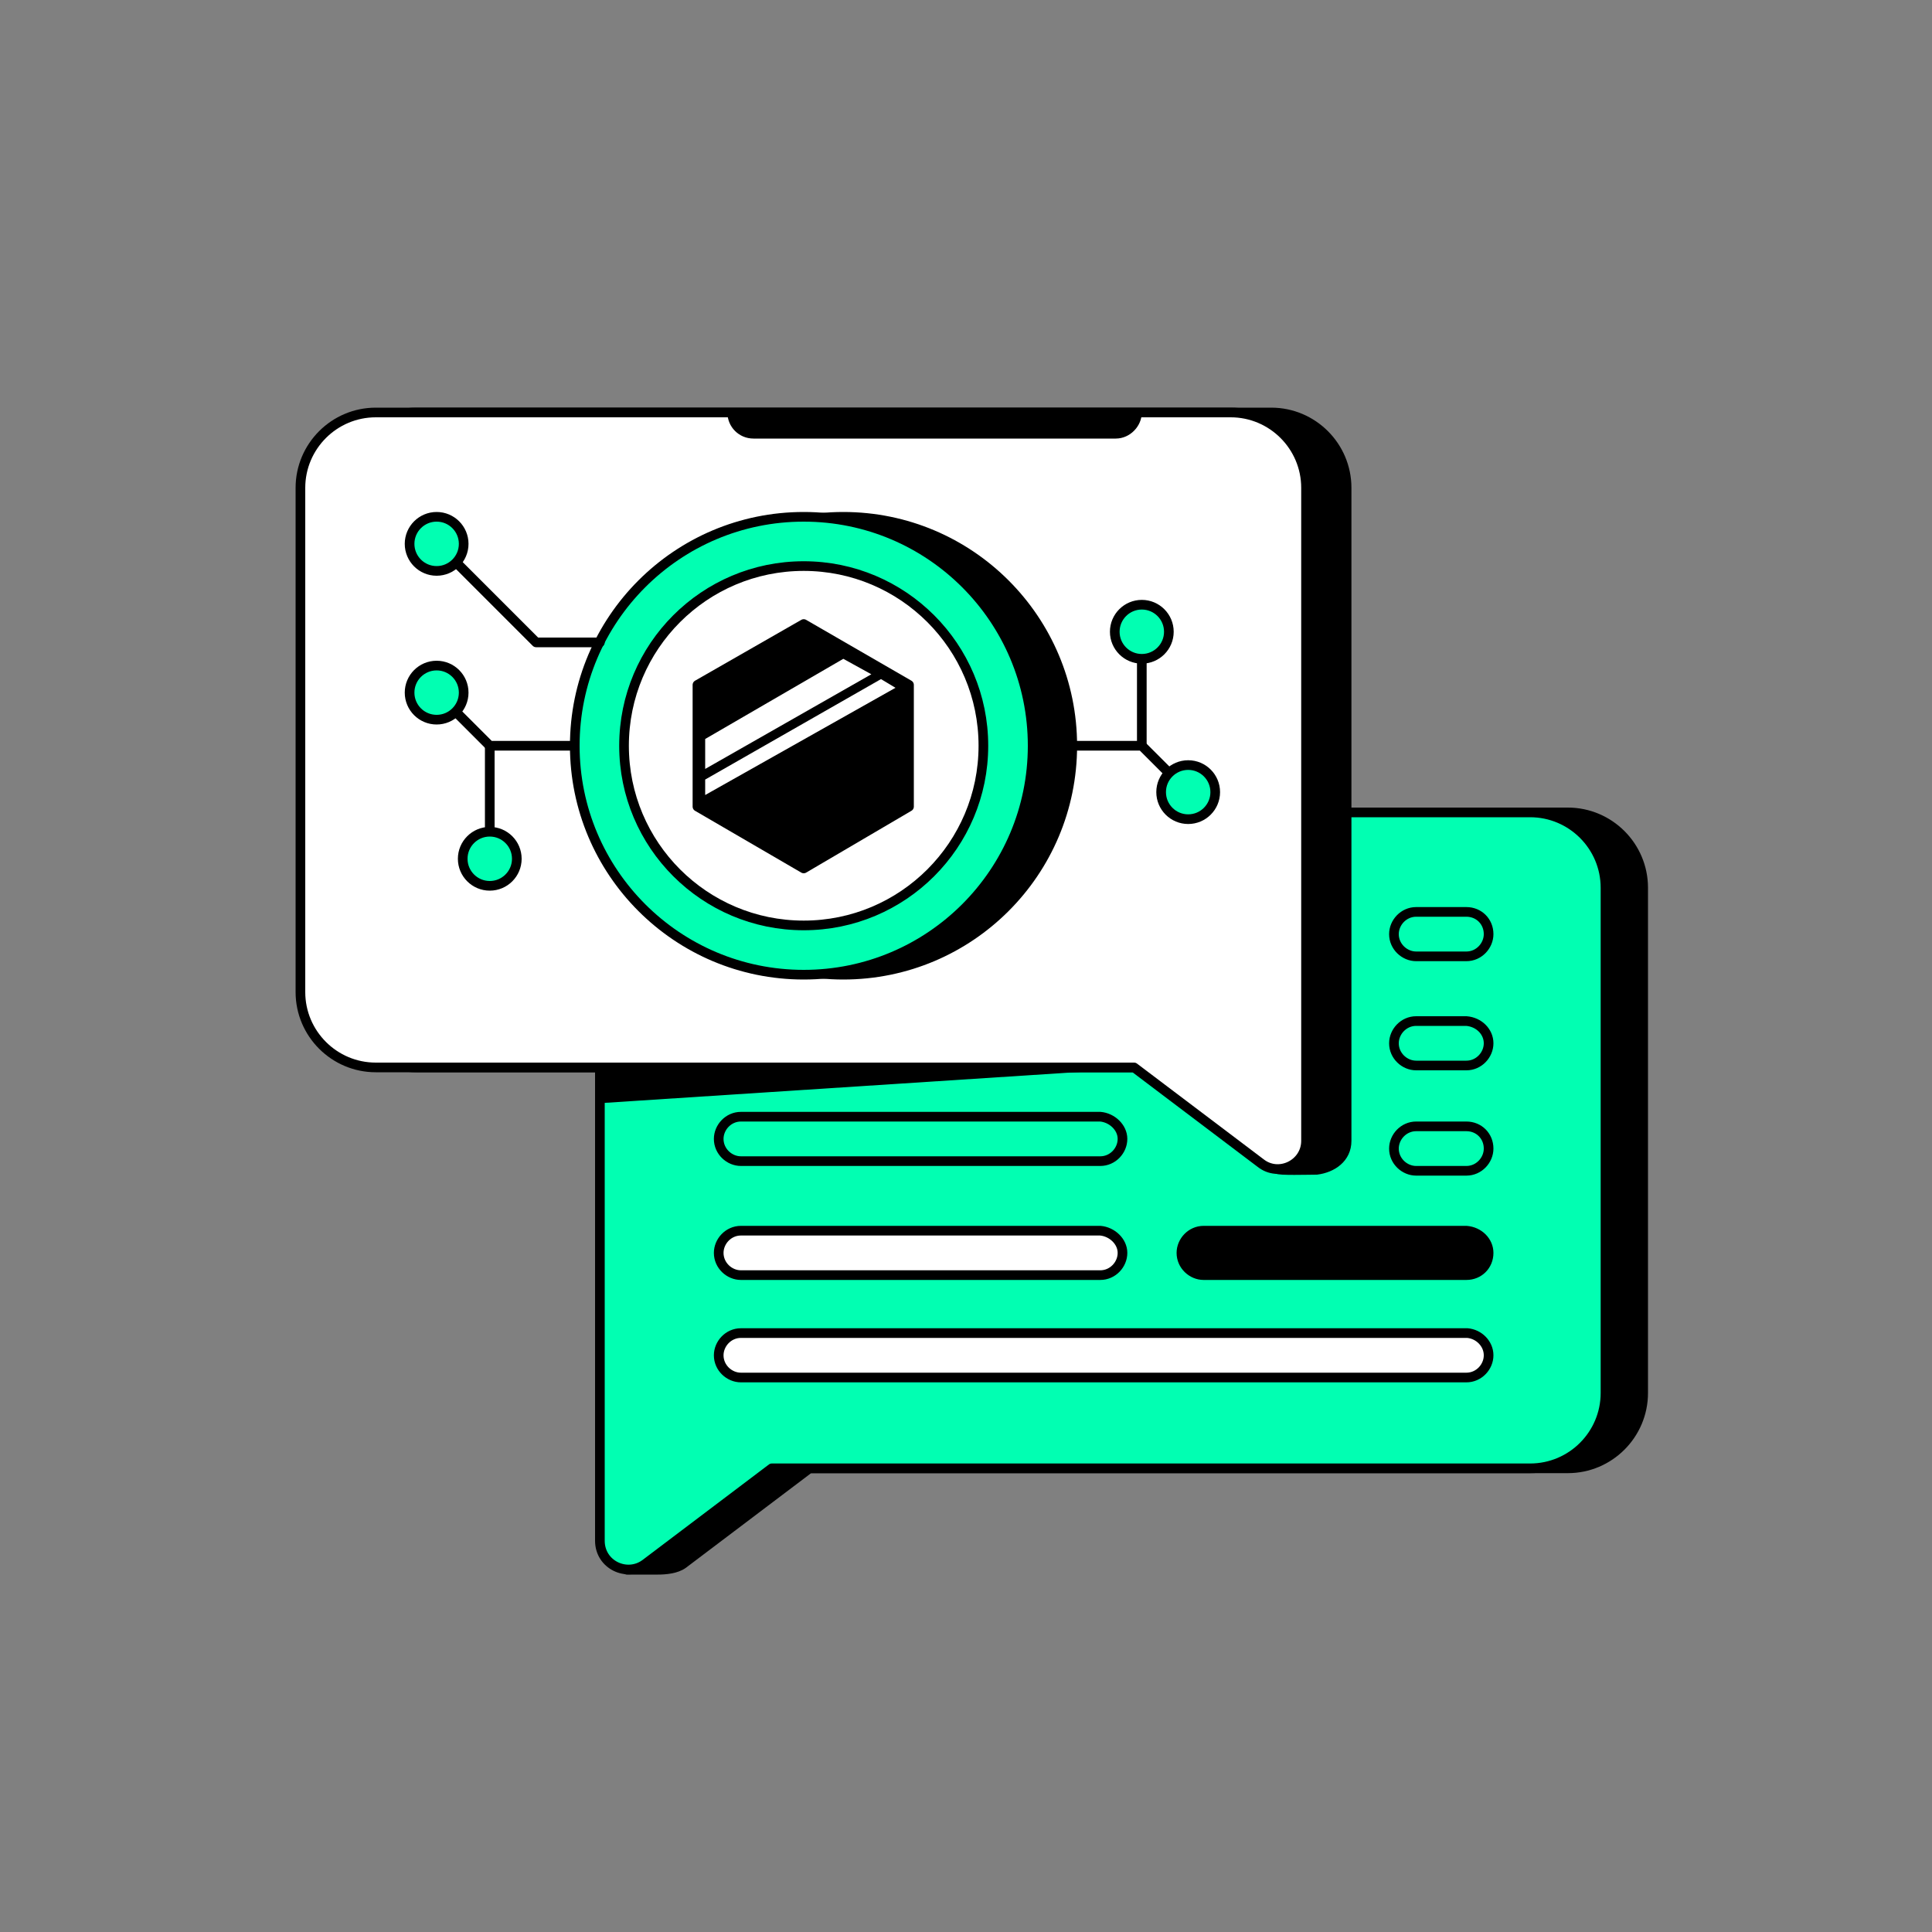
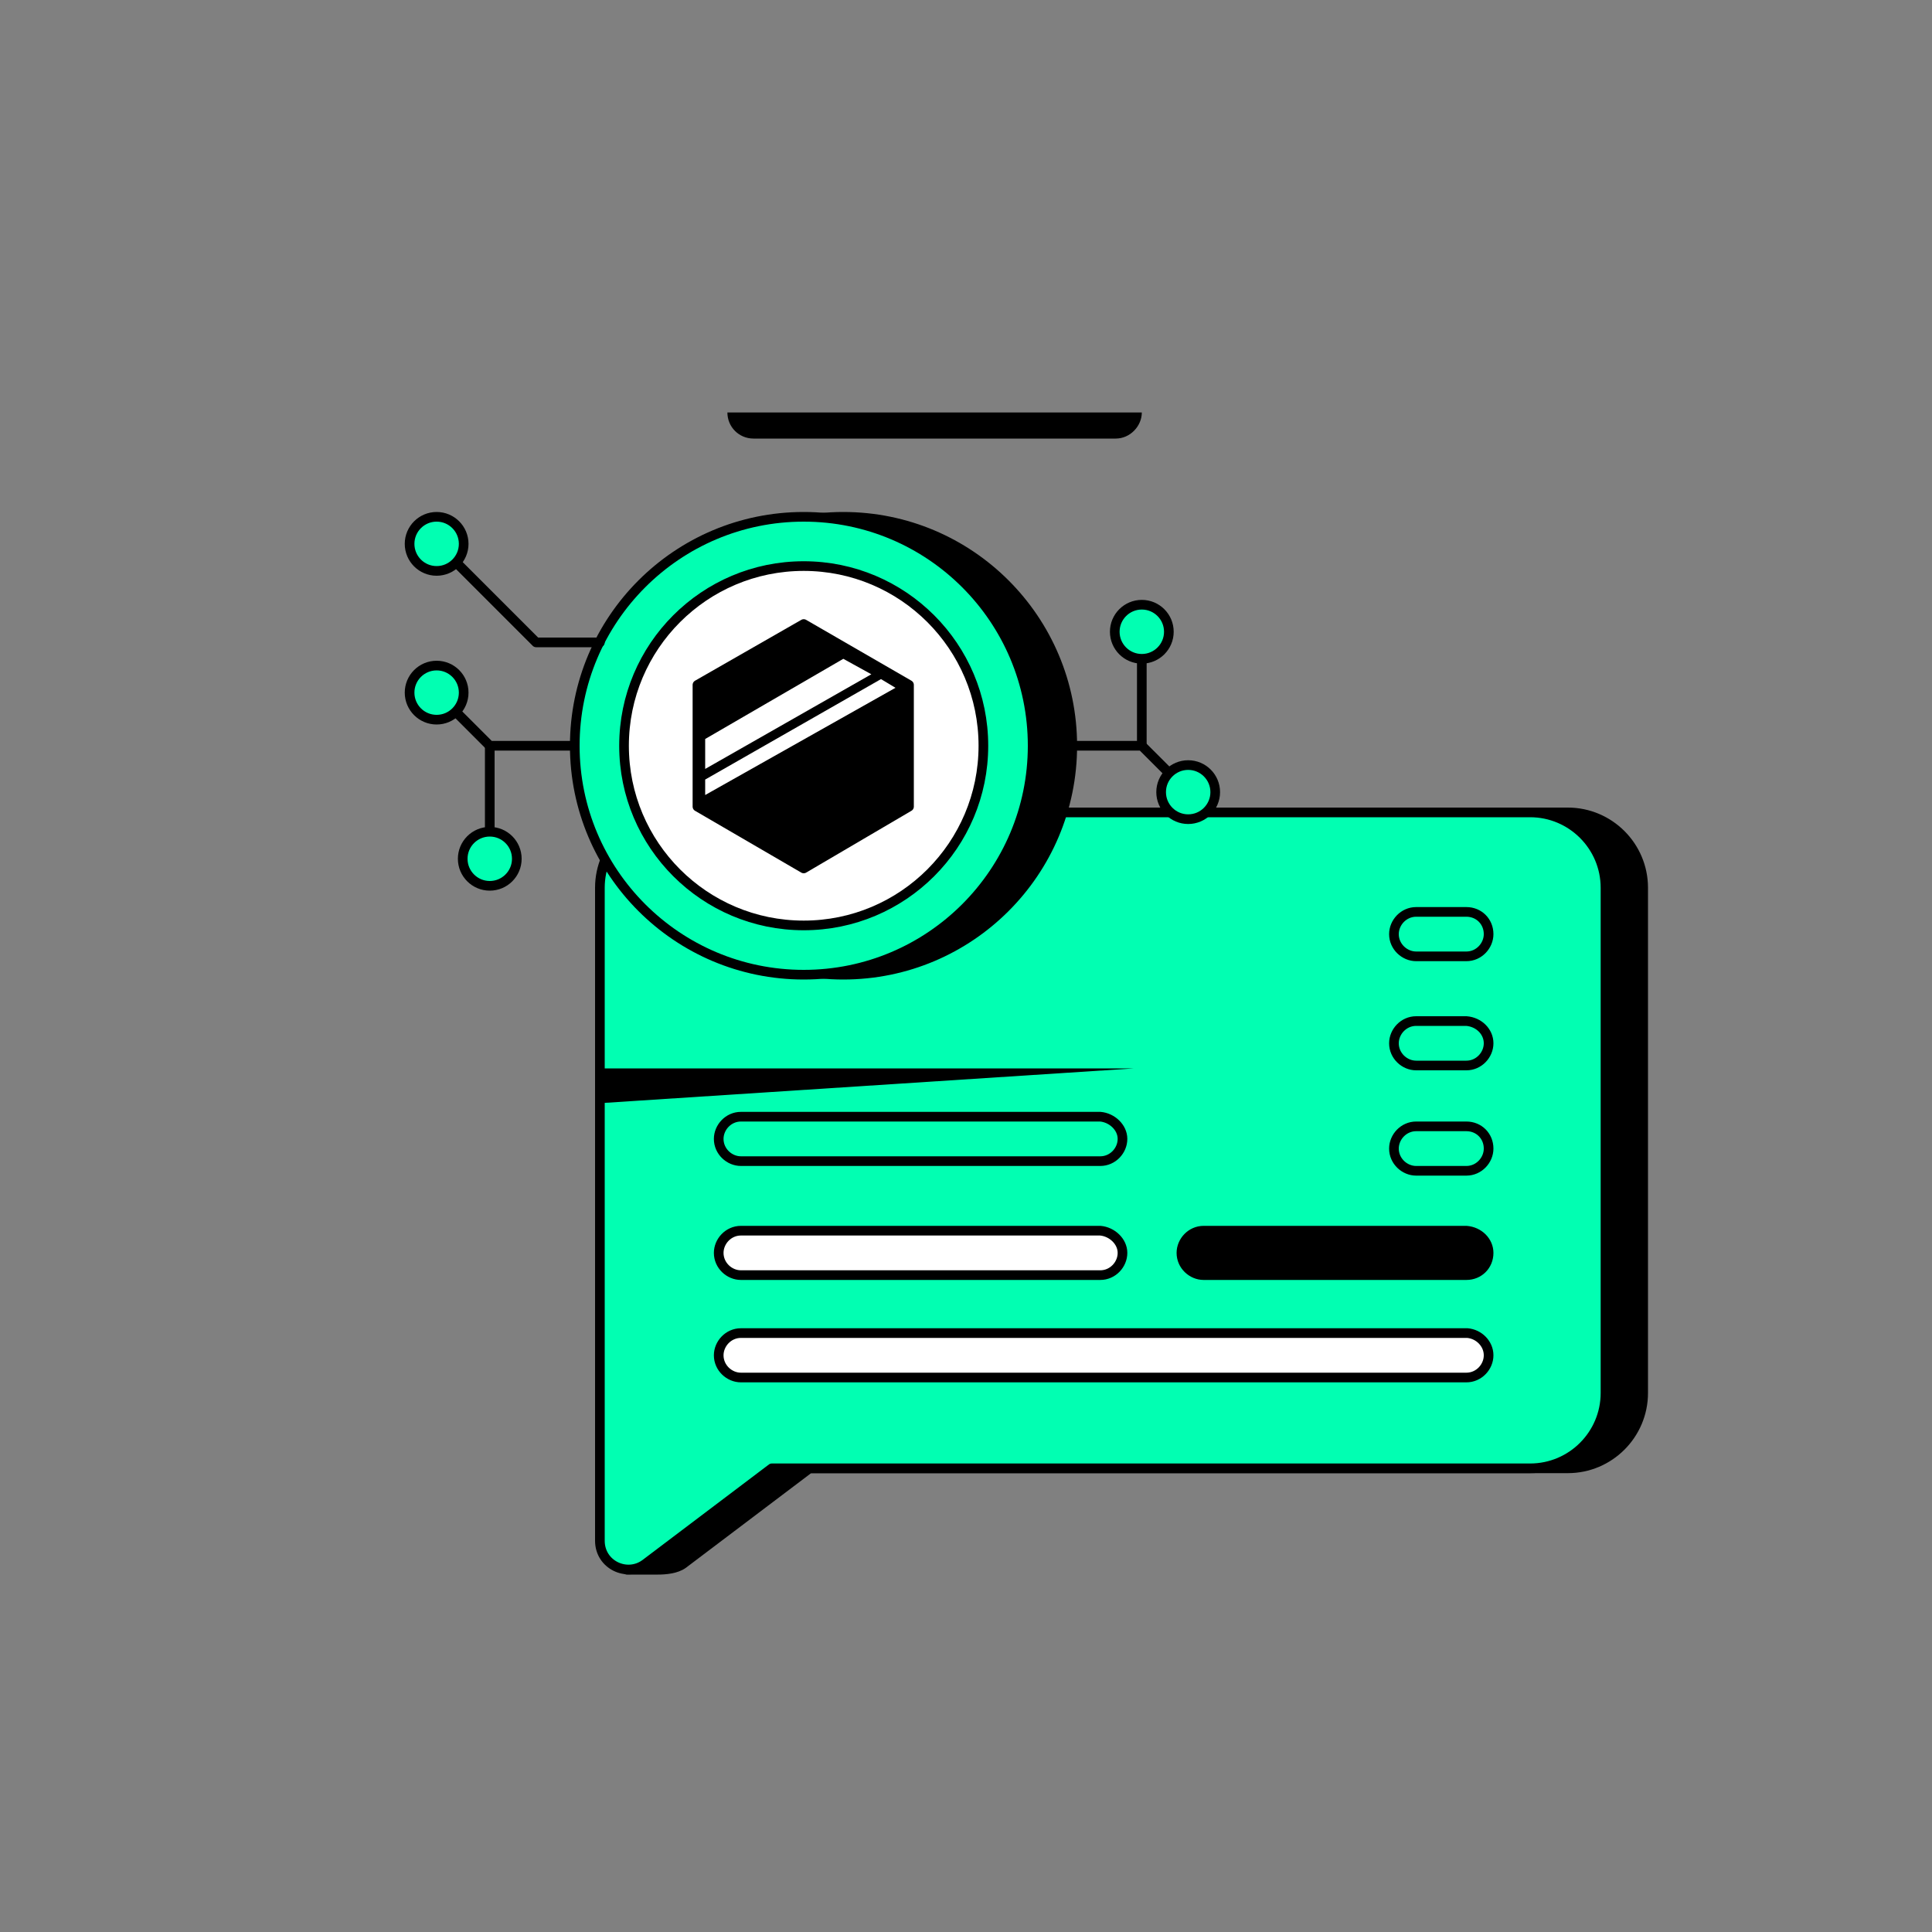
<svg xmlns="http://www.w3.org/2000/svg" version="1.1" id="Icon" x="0px" y="0px" viewBox="0 0 200 200" style="enable-background:new 0 0 200 200;" xml:space="preserve">
  <rect x="0" y="0" width="200" height="200" fill="#808080" stroke="none" />
  <style type="text/css">
	.st0{stroke:#000000;stroke-linecap:round;stroke-linejoin:round;stroke-miterlimit:10;}
	.st1{fill:#FFFFFF;stroke:#000000;stroke-linecap:round;stroke-linejoin:round;stroke-miterlimit:10;}
	.st2{fill:#01FFB2;stroke:#000000;stroke-linecap:round;stroke-linejoin:round;stroke-miterlimit:10;}
	.st3{fill:#FFFFFF;}
	.st4{fill:#01FFB2;}
	.st5{fill:none;stroke:#000000;stroke-linecap:round;stroke-linejoin:round;stroke-miterlimit:10;}
	.st6{fill:#01FFB2;stroke:#000000;stroke-width:1.318;stroke-linecap:round;stroke-linejoin:round;stroke-miterlimit:10;}
	.st7{fill:#FFFFFF;stroke:#000000;stroke-width:1.318;stroke-linecap:round;stroke-linejoin:round;stroke-miterlimit:10;}
	.st8{stroke:#000000;stroke-width:1.318;stroke-linecap:round;stroke-linejoin:round;stroke-miterlimit:10;}
	.st9{stroke:#000000;stroke-width:1.052;stroke-linecap:round;stroke-linejoin:round;stroke-miterlimit:10;}
	.st10{fill:#FFFFFF;stroke:#000000;stroke-width:1.052;stroke-linecap:round;stroke-linejoin:round;stroke-miterlimit:10;}
	.st11{fill:#01FFB2;stroke:#000000;stroke-width:1.052;stroke-linecap:round;stroke-linejoin:round;stroke-miterlimit:10;}
	.st12{fill:#FFFFFF;stroke:#000000;stroke-width:1.145;stroke-linecap:round;stroke-linejoin:round;stroke-miterlimit:10;}
	.st13{fill:none;stroke:#000000;stroke-width:1.145;stroke-linecap:round;stroke-linejoin:round;stroke-miterlimit:10;}
	.st14{fill:#01FFB2;stroke:#000000;stroke-width:1.145;stroke-linecap:round;stroke-linejoin:round;stroke-miterlimit:10;}
	.st15{stroke:#000000;stroke-width:1.145;stroke-linecap:round;stroke-linejoin:round;stroke-miterlimit:10;}
	.st16{fill:none;stroke:#000000;stroke-width:1.318;stroke-linecap:round;stroke-linejoin:round;stroke-miterlimit:10;}
	.st17{fill:#FFFFFF;stroke:#000000;stroke-width:0.888;stroke-linecap:round;stroke-linejoin:round;stroke-miterlimit:10;}
	.st18{stroke:#000000;stroke-width:0.862;stroke-linecap:round;stroke-linejoin:round;stroke-miterlimit:10;}
	.st19{fill:#01FFB2;stroke:#000000;stroke-width:0.862;stroke-linecap:round;stroke-linejoin:round;stroke-miterlimit:10;}
	.st20{fill:#FFFFFF;stroke:#000000;stroke-width:0.862;stroke-linecap:round;stroke-linejoin:round;stroke-miterlimit:10;}
	.st21{fill:none;stroke:#FFFFFF;stroke-linecap:round;stroke-linejoin:round;stroke-miterlimit:10;}
	.st22{fill:none;stroke:#000000;stroke-width:1.083;stroke-linecap:round;stroke-linejoin:round;stroke-miterlimit:10;}
	.st23{fill:none;stroke:#000000;stroke-width:3;stroke-linecap:round;stroke-linejoin:round;stroke-miterlimit:10;}
	.st24{fill:#FFFFFF;stroke:#000000;stroke-width:0.955;stroke-linecap:round;stroke-linejoin:round;stroke-miterlimit:10;}
	.st25{fill:#01FFB2;stroke:#000000;stroke-width:1.01;stroke-linecap:round;stroke-linejoin:round;stroke-miterlimit:10;}
	.st26{stroke:#000000;stroke-width:1.01;stroke-linecap:round;stroke-linejoin:round;stroke-miterlimit:10;}
	.st27{fill:#FFFFFF;stroke:#000000;stroke-width:1.01;stroke-linecap:round;stroke-linejoin:round;stroke-miterlimit:10;}
</style>
  <g>
    <g>
      <path class="st0" d="M70.7,161.9l13.1-9.9h78.5c4.3,0,7.8-3.5,7.8-7.8V91.9c0-4.3-3.5-7.8-7.8-7.8H73.8c-4.3,0-7.8,3.5-7.8,7.8    v67.6c0,1.1-1.8,2.4-1.1,3c0,0,2.8,0,3.2,0C68.9,162.5,70,162.4,70.7,161.9z" />
      <path class="st2" d="M66.8,161.9l13.1-9.9h78.5c4.3,0,7.8-3.5,7.8-7.8V91.9c0-4.3-3.5-7.8-7.8-7.8H69.9c-4.3,0-7.8,3.5-7.8,7.8    v67.6C62.1,162,64.9,163.3,66.8,161.9z" />
      <path class="st1" d="M116.2,129.7L116.2,129.7c0,1.2-1,2.3-2.3,2.3H76.7c-1.2,0-2.3-1-2.3-2.3v0c0-1.2,1-2.3,2.3-2.3h37.2    C115.1,127.5,116.2,128.5,116.2,129.7z" />
      <path class="st1" d="M154.1,140.3L154.1,140.3c0,1.2-1,2.3-2.3,2.3H76.7c-1.2,0-2.3-1-2.3-2.3l0,0c0-1.2,1-2.3,2.3-2.3h75.2    C153.1,138.1,154.1,139.1,154.1,140.3z" />
      <path class="st0" d="M154.1,129.7L154.1,129.7c0,1.3-1,2.3-2.3,2.3h-27.2c-1.2,0-2.3-1-2.3-2.3v0c0-1.2,1-2.3,2.3-2.3h27.2    C153.1,127.5,154.1,128.5,154.1,129.7z" />
      <path class="st2" d="M116.2,117.9L116.2,117.9c0,1.2-1,2.3-2.3,2.3H76.7c-1.2,0-2.3-1-2.3-2.3l0,0c0-1.2,1-2.3,2.3-2.3h37.2    C115.1,115.7,116.2,116.7,116.2,117.9z" />
      <path class="st2" d="M154.1,118.9L154.1,118.9c0,1.2-1,2.3-2.3,2.3h-5.2c-1.2,0-2.3-1-2.3-2.3v0c0-1.2,1-2.3,2.3-2.3h5.2    C153.1,116.6,154.1,117.6,154.1,118.9z" />
      <path class="st2" d="M154.1,108L154.1,108c0,1.2-1,2.3-2.3,2.3h-5.2c-1.2,0-2.3-1-2.3-2.3l0,0c0-1.2,1-2.3,2.3-2.3h5.2    C153.1,105.8,154.1,106.8,154.1,108z" />
      <path class="st2" d="M154.1,96.7L154.1,96.7c0,1.2-1,2.3-2.3,2.3h-5.2c-1.2,0-2.3-1-2.3-2.3l0,0c0-1.2,1-2.3,2.3-2.3h5.2    C153.1,94.4,154.1,95.4,154.1,96.7z" />
    </g>
-     <path class="st0" d="M132.2,121l-10.6-10.5H43.1c-4.3,0-7.8-3.5-7.8-7.8V50.5c0-4.3,3.5-7.8,7.8-7.8h88.5c4.3,0,7.8,3.5,7.8,7.8   v67.6c0,1.8-1.5,2.8-3.1,3C135.5,121.1,132.3,121.2,132.2,121z" />
-     <path class="st1" d="M130.5,120.4l-13.1-9.9H38.9c-4.3,0-7.8-3.5-7.8-7.8V50.5c0-4.3,3.5-7.8,7.8-7.8h88.5c4.3,0,7.8,3.5,7.8,7.8   v67.6C135.2,120.5,132.4,121.9,130.5,120.4z" />
    <g>
      <g>
        <circle class="st0" cx="87.3" cy="77.2" r="23.7" />
      </g>
      <g>
        <circle class="st2" cx="83.2" cy="77.2" r="23.7" />
      </g>
      <g>
        <circle class="st1" cx="83.2" cy="77.2" r="18.6" />
      </g>
      <g>
        <polygon class="st0" points="72.2,83.5 72.2,70.9 83.2,64.6 94.1,70.9 94.1,83.5 83.2,89.9    " />
        <polygon class="st3" points="87.3,68.2 73,76.5 73,79.6 90.2,69.8    " />
        <polygon class="st3" points="73,80.7 91.2,70.3 92.7,71.2 73,82.3    " />
      </g>
    </g>
    <path d="M115.5,45.4H78c-1.5,0-2.7-1.2-2.7-2.7v0h42.9v0C118.2,44.1,117,45.4,115.5,45.4z" />
    <polygon points="62.1,114.2 117.4,110.6 62.1,110.6  " />
    <polyline class="st5" points="59.5,77.2 50.7,77.2 45.2,71.7  " />
    <polyline class="st5" points="111,77.2 118.2,77.2 123,82  " />
    <circle class="st2" cx="45.2" cy="71.7" r="2.8" />
    <circle class="st2" cx="123" cy="82" r="2.8" />
    <line class="st2" x1="50.7" y1="77.2" x2="50.7" y2="88.9" />
    <line class="st2" x1="118.2" y1="77.2" x2="118.2" y2="65.4" />
    <circle class="st2" cx="118.2" cy="65.4" r="2.8" />
    <circle class="st2" cx="50.7" cy="88.9" r="2.8" />
    <polyline class="st5" points="62.1,66.5 55.5,66.5 45.3,56.3  " />
    <circle class="st2" cx="45.2" cy="56.3" r="2.8" />
  </g>
</svg>